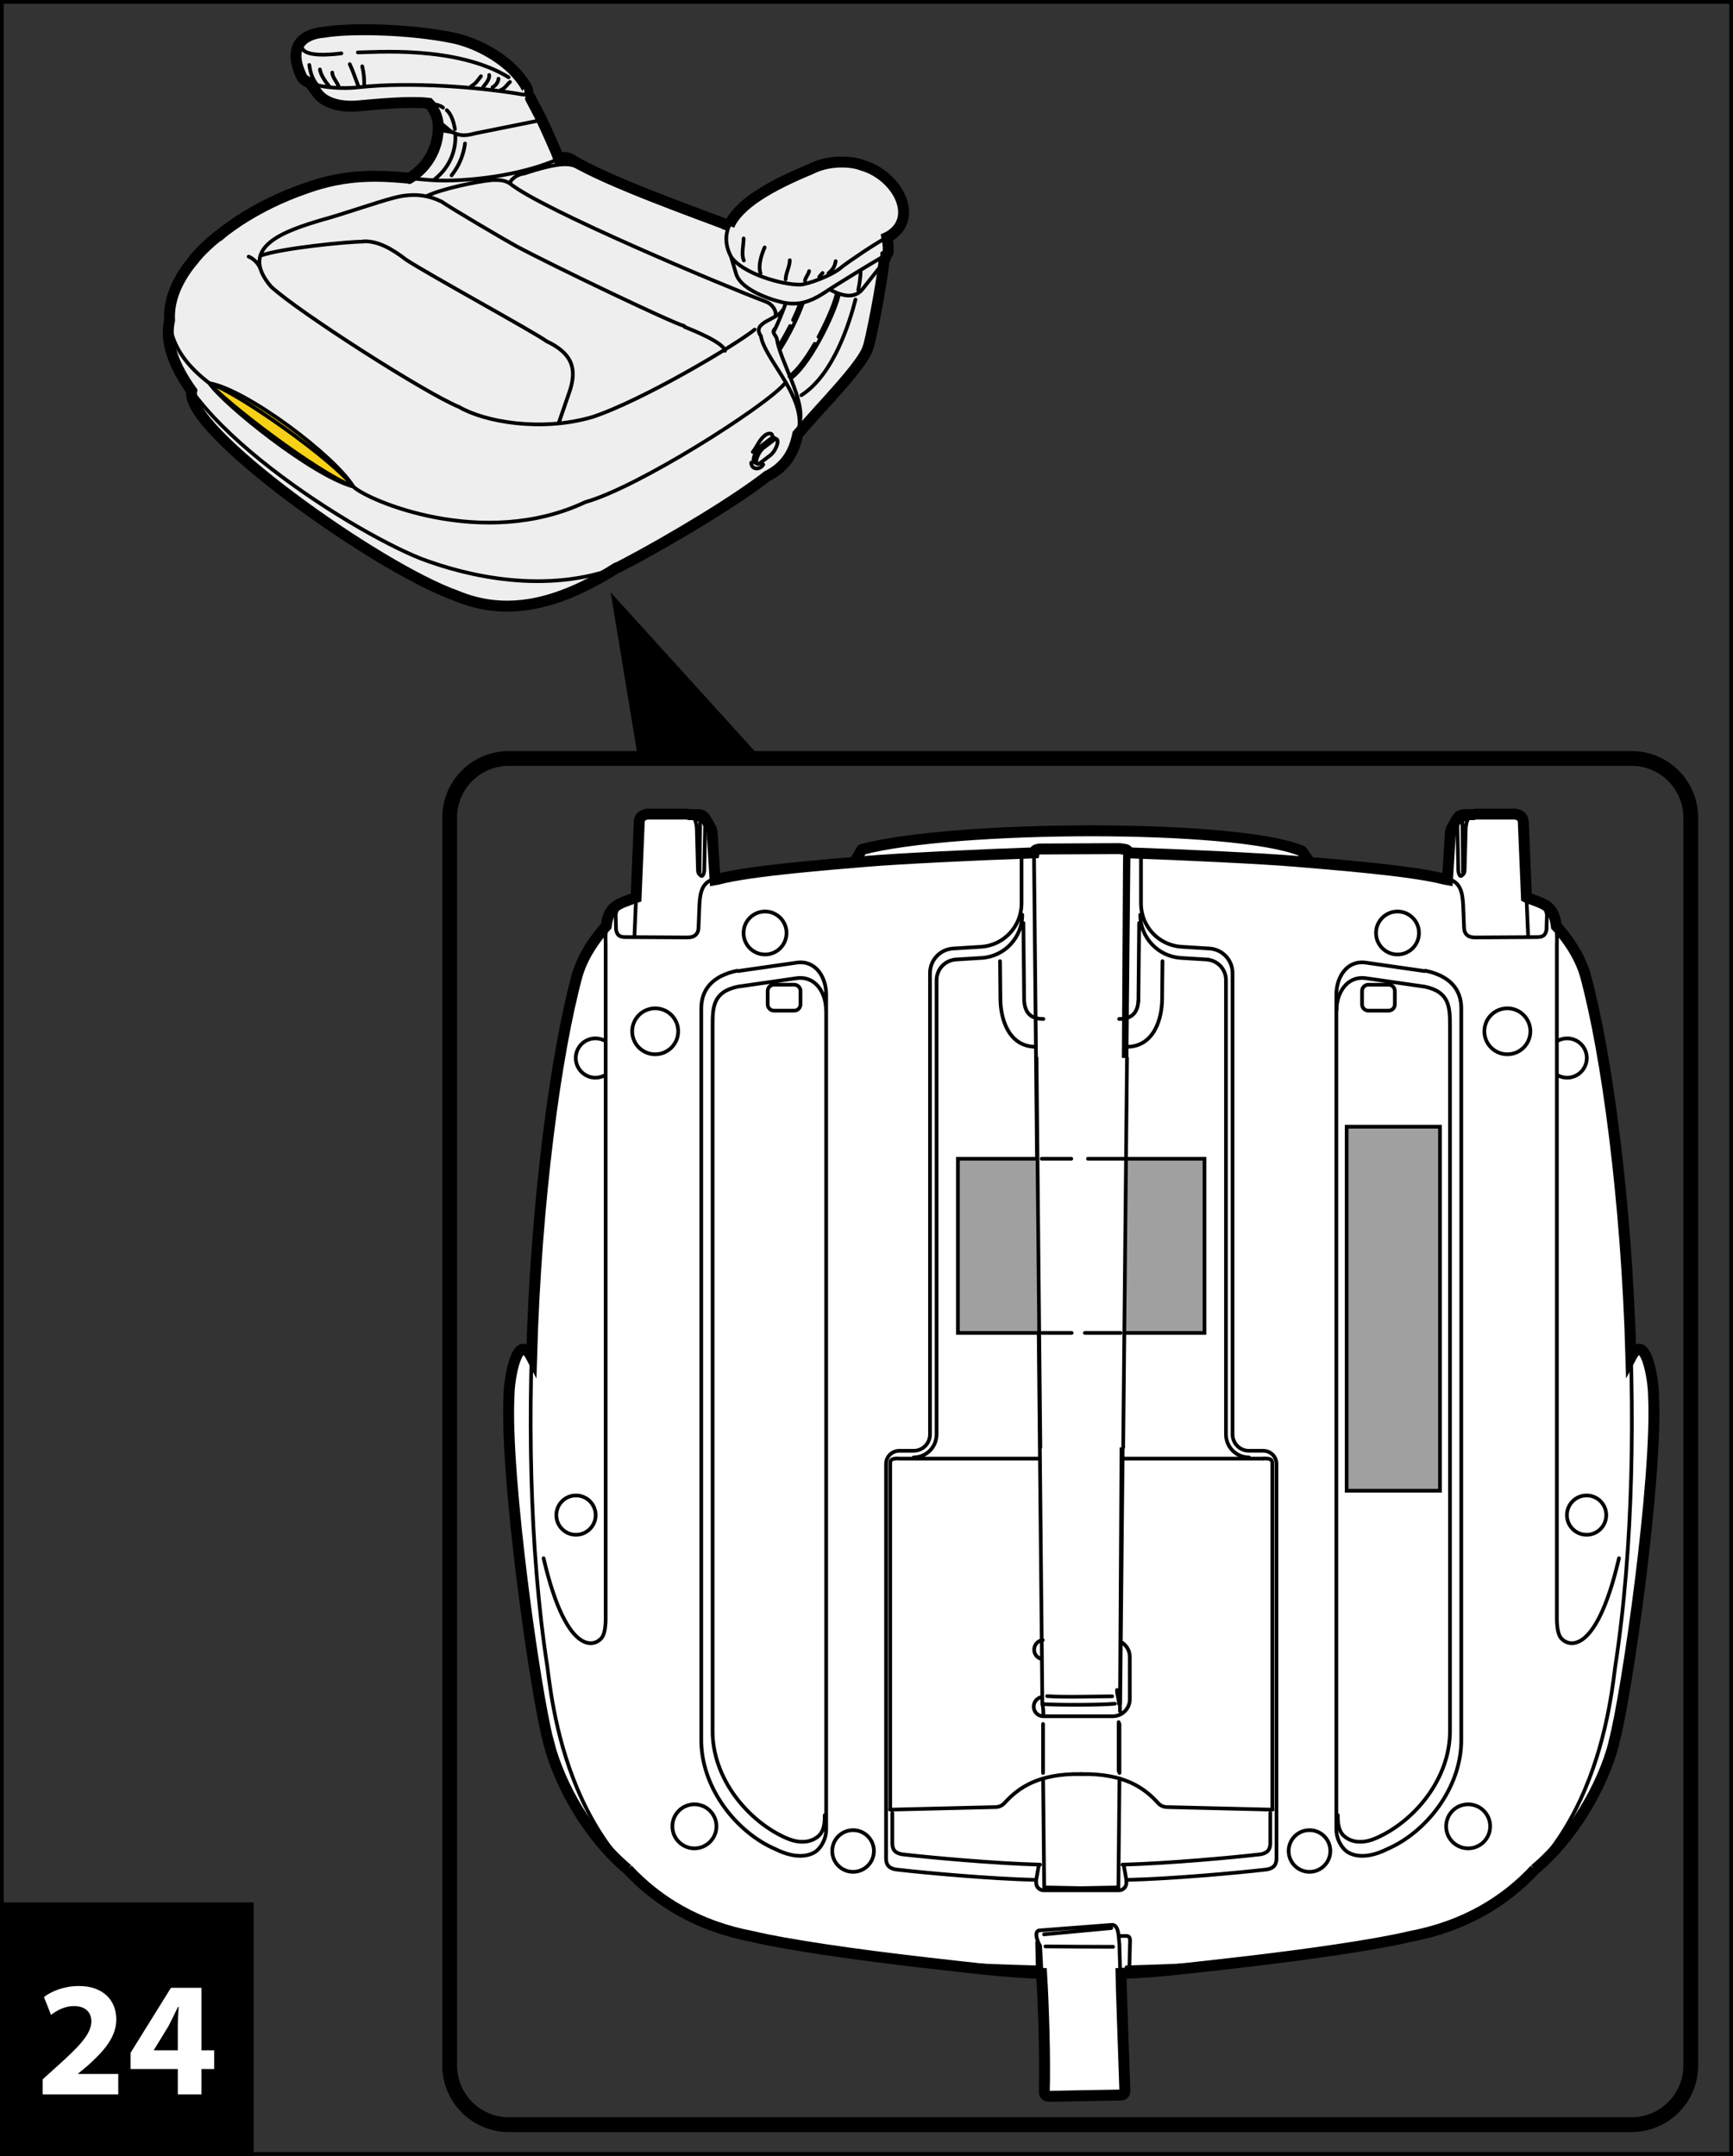
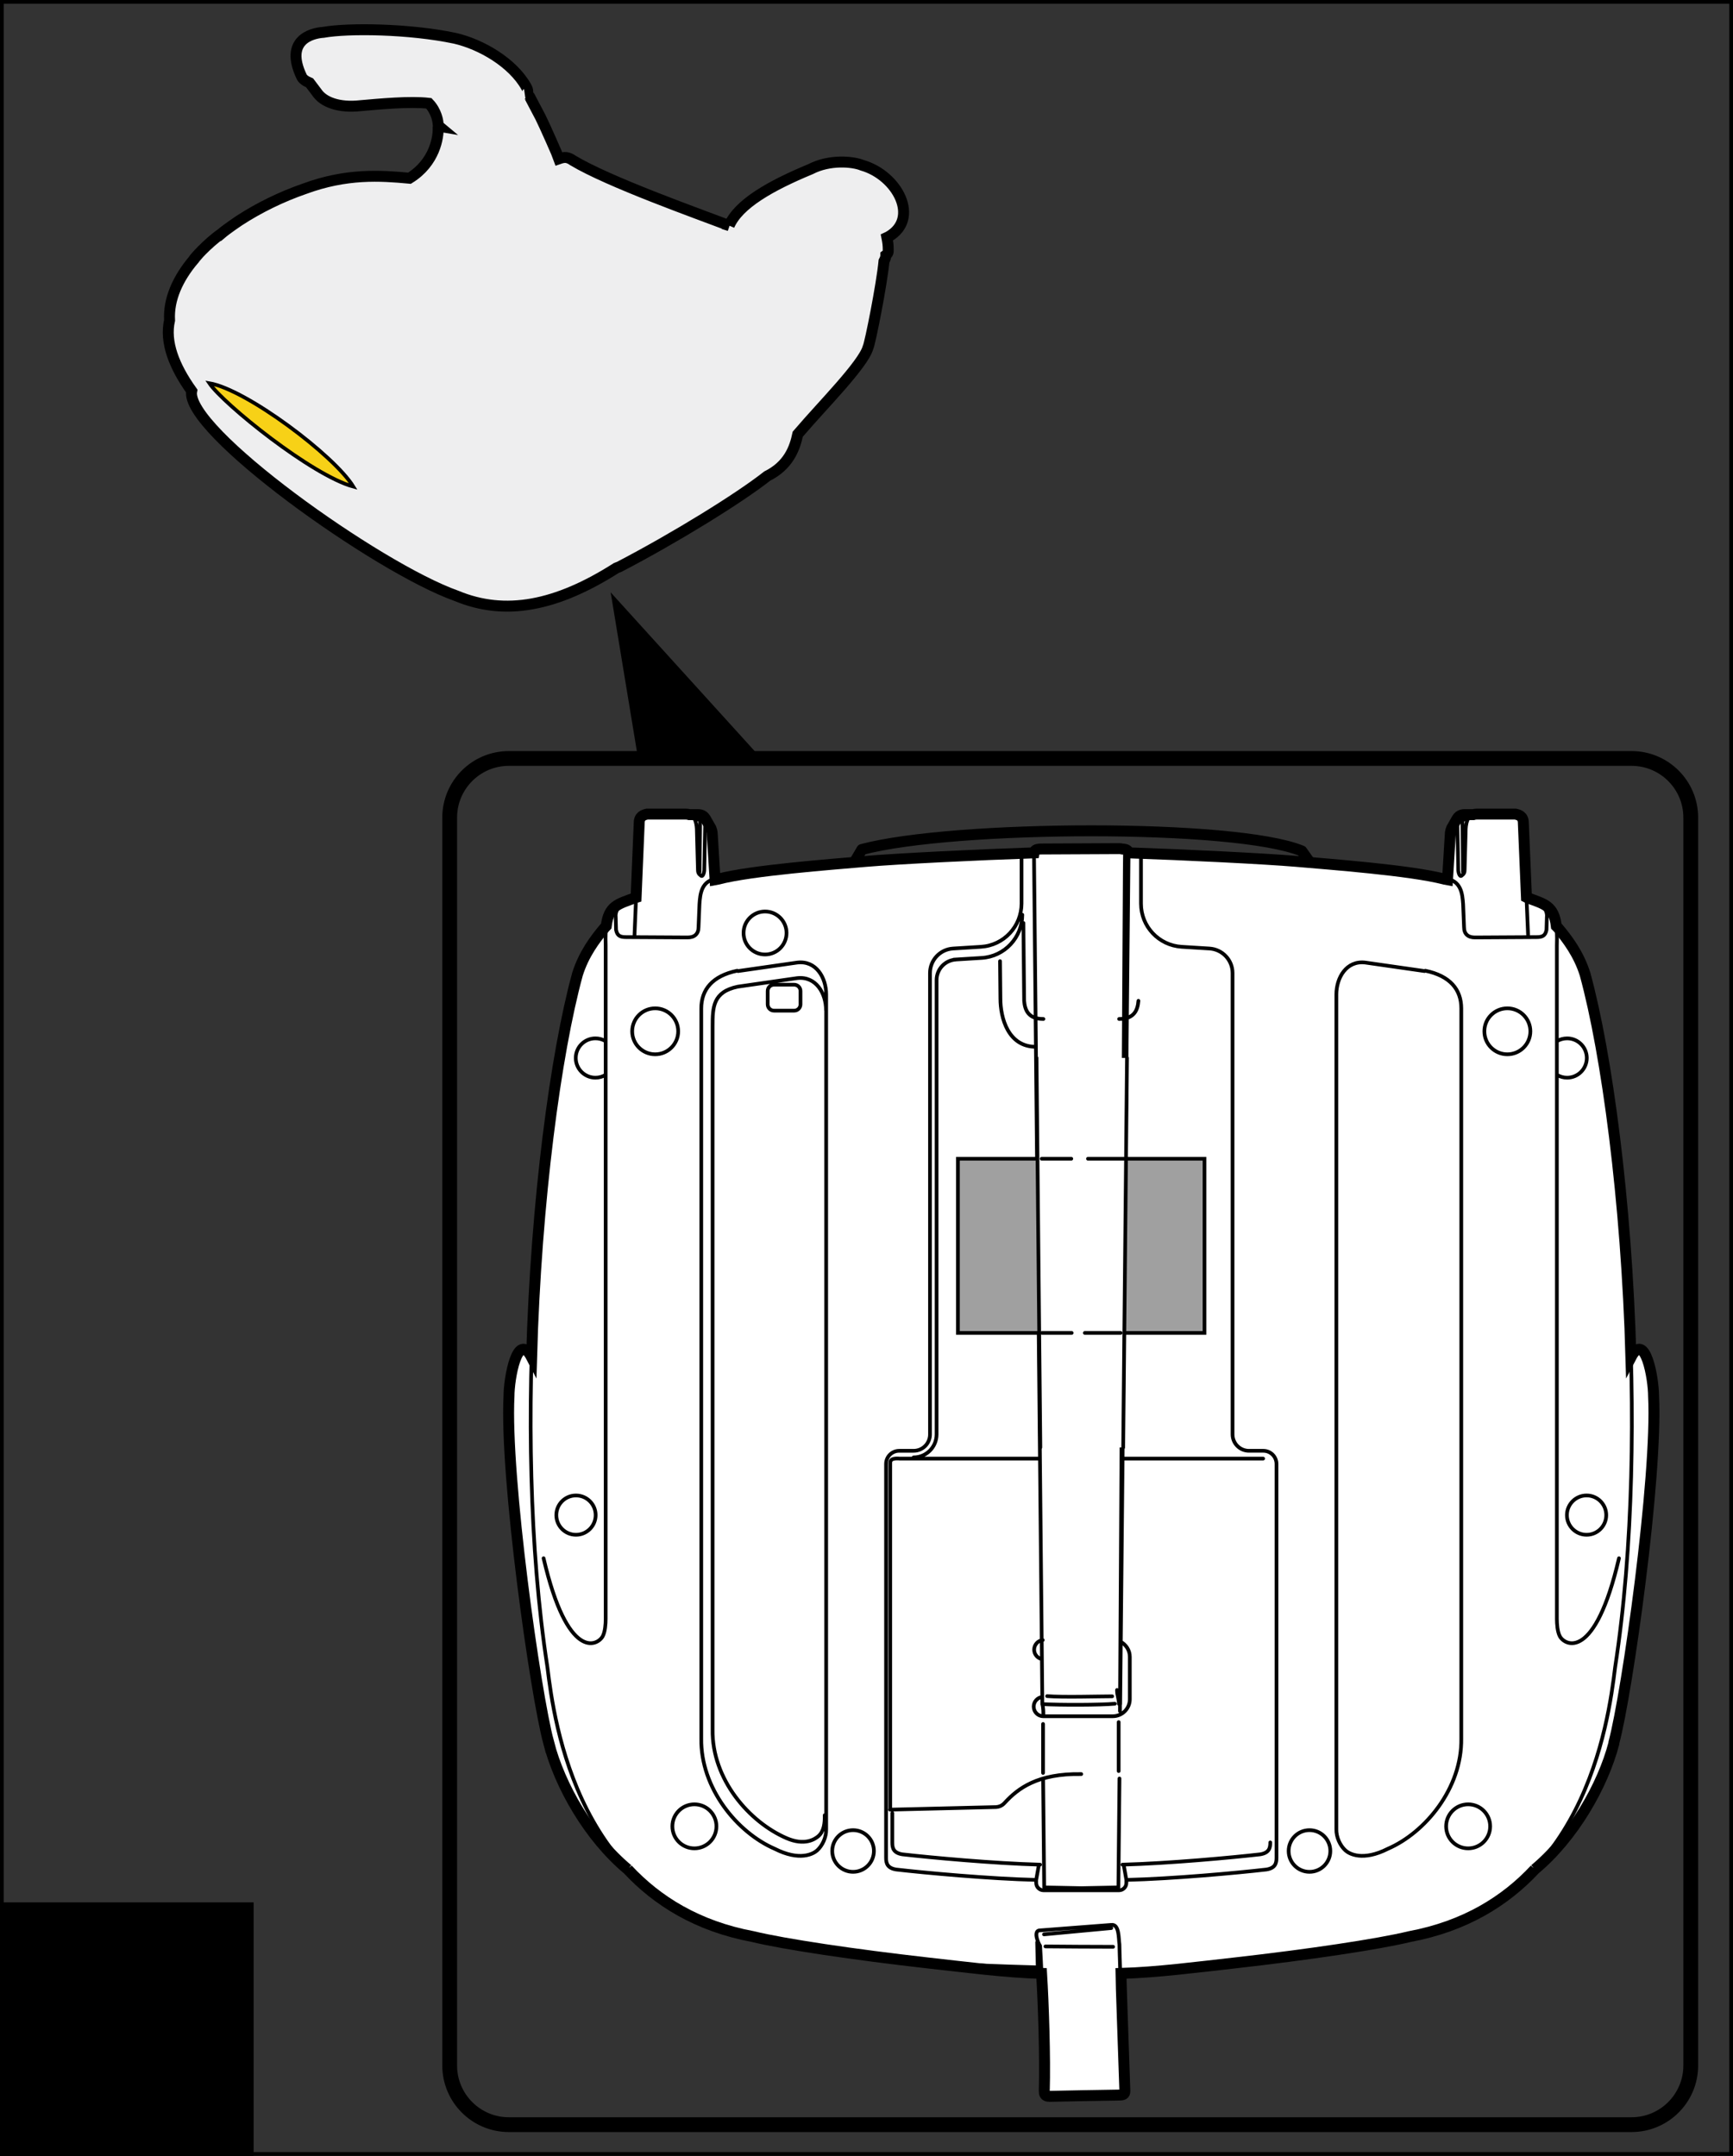
<svg xmlns="http://www.w3.org/2000/svg" xml:space="preserve" width="41mm" height="51.004mm" version="1.1" style="shape-rendering:geometricPrecision; text-rendering:geometricPrecision; image-rendering:optimizeQuality; fill-rule:evenodd; clip-rule:evenodd" viewBox="0 0 54172.85 67391.22">
  <rect x="0" y="0" width="54172.85" height="67391.22" fill="#333333" stroke="none" />
  <defs>
    <style type="text/css">
   
    .str0 {stroke:black;stroke-width:116.54;stroke-miterlimit:4}
    .str1 {stroke:black;stroke-width:342.08;stroke-linecap:round;stroke-miterlimit:4}
    .str2 {stroke:black;stroke-width:115.61;stroke-linecap:round;stroke-miterlimit:4}
    .str4 {stroke:black;stroke-width:462.45;stroke-linecap:round;stroke-miterlimit:4}
    .str3 {stroke:black;stroke-width:115.61;stroke-linecap:round;stroke-miterlimit:4;stroke-dasharray:1118.609 1118.609}
    .fil5 {fill:none}
    .fil0 {fill:none;fill-rule:nonzero}
    .fil7 {fill:black}
    .fil8 {fill:#A0A0A0}
    .fil3 {fill:#EEEEEF}
    .fil6 {fill:white}
    .fil4 {fill:#F7D117}
    .fil1 {fill:black;fill-rule:nonzero}
    .fil2 {fill:white;fill-rule:nonzero}
   
  </style>
  </defs>
  <g id="Слой_x0020_1">
    <polygon class="fil0 str0" points="58.27,67327.93 54114.58,67327.93 54114.58,58.27 58.27,58.27 " />
    <polygon class="fil1" points="-0,67391.22 7927.91,67391.22 7927.91,59463.45 -0,59463.45 " />
-     <path class="fil2" d="M3696.46 65467.42l0 -640.96 -1255.76 0 0 -10.17 308.13 -255.8c481.08,-431.67 886.59,-877.87 886.59,-1435.98 0,-604.62 -415.68,-1046.47 -1168.55,-1046.47 -452.02,0 -841.53,154.06 -1092.98,343.01l220.92 559.57c174.41,-133.72 425.85,-276.15 712.18,-276.15 385.16,0 549.39,215.11 549.39,486.9 -10.17,389.52 -364.81,763.05 -1091.52,1414.18l-431.67 389.52 0 472.36 2363.27 0zm2600.18 0l0 -795.02 399.69 0 0 -584.28 -399.69 0 0 -1953.4 -953.45 0 -1261.57 2030.43 0 507.25 1476.68 0 0 795.02 738.34 0zm-1486.85 -1379.3l0 -10.17 446.2 -728.17c113.37,-210.75 200.57,-405.51 308.13,-620.61l20.35 0c-15.99,215.11 -26.16,420.04 -26.16,620.61l0 738.34 -748.51 0z" />
    <path class="fil3 str1" d="M6917.25 7303.73c-439.6,305.75 -879.59,806.92 -859.11,809.69 -499.19,591.02 -794.76,1239.9 -757.9,1898.97 -153.4,673.99 136.09,1430.57 692.23,2208.55 -241.93,1208.59 5801.28,5529.62 8278.71,6404.98 1525.7,635.28 3127.24,317.9 4998.73,-874.04 28.41,-10.7 56.02,-21.01 84.43,-31.71 1767.5,-921.47 3746.67,-2145.12 4627.71,-2838.67 659.99,-330.06 859.9,-853.42 955.56,-1309.27l59.59 -68.58c687.6,-808.24 1986.57,-2107.86 2137.59,-2643.91 63.42,-126.32 431.27,-1971.24 498.39,-2693.73 37.26,-69.37 56.82,-130.41 56.82,-170.98l0 -16.78c68.58,-49.42 81.13,-99.36 75.58,-179.04 0,-125.39 -11.23,-227 -41.09,-375.64l45.19 -21.01c996.65,-566.84 287.12,-1919.05 -815.64,-2236.03 -294.65,-121.16 -1019.51,-188.81 -1617,120.77 -1258.14,522.04 -2249.51,1087.43 -2544.15,1763.8l8.85 2.77c-1031.93,-392.03 -3772.3,-1366.62 -4885.89,-2034.66 -170.58,-118.78 -268.88,-117.46 -442.37,-56.82 -28.41,-86.28 -449.77,-1041.84 -577.93,-1296.72l-344.07 -654.44c-32.64,-46.64 -79.67,-63.03 -120.63,-63.03 92.23,-27.88 79.15,-126.32 19.95,-232.94 -426.51,-758.95 -1408.63,-1329.49 -2228.1,-1518.17 -1427.26,-302.05 -3342.08,-324.91 -4112.53,-186.57 -389.25,26.16 -1211.89,253.16 -687.07,1374.15 32.64,82.98 125.79,151.55 255.93,205.2l223.7 295.97c201.37,305.22 686.55,492.18 1361.99,417.66 599.87,-52.72 1554.11,-143.1 2140.5,-74.65 240.08,251.31 290.42,565.91 290.42,666.99 0,26.56 13.48,35.01 31.18,49.94 -30.26,-5.15 -31.18,31.18 -31.18,53.12 11.63,283.81 -98.83,1080.03 -895.05,1571.81 -911.69,-84.43 -1966.09,-156.71 -3288.04,331.78 -700.95,242.46 -1409.03,585.07 -2039.29,996.12 0,0 -376.57,252.24 -556,405.11z" />
    <path class="fil4 str2" d="M6543.85 11978.07c440.92,652.06 3201.76,2878.71 4501.39,3232.55 -589.69,-967.19 -3341.16,-3035.94 -4501.39,-3232.55z" />
-     <path class="fil5 str2" d="M26954.03 5164.68c-294.65,-120.24 -1020.44,-188.81 -1617,121.69m0 0c-1819.82,755.12 -3081.13,1601.15 -2484.43,2741.29m0 0c369.57,529.05 1616.08,884.21 2167.45,868.36m0 0c187.36,0 997.45,-271.26 1321.43,-573.31m612.55 -3158.03c1102.75,317.9 1812.29,1669.72 815.64,2236.03m0 0c-347.24,158.42 -1308.88,826.47 -1428.19,922m-3096.46 -869.41c0,194.36 -78.35,516.1 7.93,687.6m648.89 -407.36c-96.98,227.39 -210.75,559.7 -128.17,808.24m785.77 188.81c0,-188.81 128.3,-392.95 128.3,-597.23m475.8 641.89c16.38,-112.84 106.36,-189.21 128.69,-301.52m317.51 180.75c33.96,-42.41 66.59,-81.92 104.78,-121.16m181.81 8.46c132.39,-114.69 196.74,-200.97 226.6,-378.55m-3270.34 -135.56l150.5 505.66m0 0c147.85,597.09 1376,914.6 1560.19,936.93m0 0c419.51,68.05 763.05,-40.96 1147.55,-283.42m1881.26 -1155.47c-146.8,73.6 -1419.73,846.03 -1881.26,1155.47m1881.26 -1155.47c154.72,-71.75 181.41,-124.99 173.49,-234m0 0c0,-124.47 -11.23,-227 -41.09,-374.72m-34.49 571.46c0,63.29 -48.49,177.05 -139.4,297.82m0 0l-562.61 713.63m-1058.49 38.71c497.34,273.11 842.72,257.78 1058.49,-38.71m-85.22 -501.56c0,109.54 -45.32,452.54 -75.05,558.38m-85.36 300.73c-189.21,732.26 -687.47,2348.73 -1691.52,2991.02m2582.34 -4189.43c-67.12,722.48 -434.97,2567.81 -498.39,2693.73m0 0c-151.02,536.05 -1449.99,1835.54 -2137.59,2643.78m1227.75 -4323.68c-41.49,388.2 -827.4,2133.36 -1484.08,2631.76m1417.49 -2657.92c-31.31,220.52 -263.33,805.46 -571.99,1378.77m-120.24 216.3c-247.48,428.36 -528.52,822.77 -790.13,1021.36m428.89 -2312.93c-141.64,397.97 -418.59,992.29 -735.57,1478m649.28 -1461.22c-60.12,158.42 -137.94,341.16 -228.85,531.29m-91.3 186.04c-109.14,215.37 -231.76,434.44 -362.17,636.2m228.85 -1357.23c-95.13,266.11 -227,596.17 -385.03,917.77m56.82 -128.69c-135.17,134.24 0,190.13 45.19,324.38m0 0c107.69,725.79 908.13,1940.98 711.78,2651.31m-536.45 -3534.99c-144.02,288.44 -979.74,370.49 -672.67,800.71m0 0c98.44,664.74 1231.98,1729.84 1209.12,2734.29m0 30.39c-84.83,506.19 -196.21,1208.19 -1011.85,1615.94m-13871.89 -13871.36c-389.25,26.56 -1212.82,253.16 -687.07,1375.07m0 0c128.17,320.68 1155.47,419.11 1782.03,343.54m0 0c1662.19,-181.81 3837.04,3.7 5113.28,222.9m0 0c207.44,31.18 210.22,-96.06 132.39,-235.98m-2228.5 -1518.04c819.86,188.68 1801.98,758.29 2228.5,1518.04m-6340.63 -1705.53c770.45,-137.41 2685.27,-114.69 4112.14,187.49m-3036.34 441.84c482.4,0 3082.45,-227 4713.46,777.45m-6465.63 -974.59c0,281.44 581.77,310.37 1238.45,227.39m-1003.92 361.77c32.64,229.24 90.38,434.84 241.4,615.72m90.38 -475.4c25.63,177.58 180.49,395.2 291.35,528.12m94.6 -430.35c0,159.88 176.26,310.5 207.44,468.53m339.31 -732.26c113.76,241.4 160.93,414.36 261.09,664.61m128.69 -597.09c52.59,226.6 63.82,377.1 63.82,573.84m3905.22 -302.05c21.4,130.02 -114.29,281.57 -188.81,373.79m479.63 -256.33c0,95.53 -102.53,231.23 -189.21,267.56m548.07 -165.95c-103.46,88.13 -154.2,206.52 -295.05,253.56m-611.1 -434.84c-114.56,142.57 -144.95,216.69 -306.14,313.68m-5048.67 -106.23l222.37 295.05m0 0c201.37,305.22 686.55,493.11 1361.6,418.59m0 0c805.46,-71.35 2252.28,-210.75 2584.19,61.04m117.86 79.67c110.06,95.13 213.92,315.53 253.56,593.79m13.61 134.77c27.88,452.54 -118.39,1014.75 -649.42,1434.66m951.46 -1121.91c-40.56,319.36 -162.78,671.75 -420.44,997.05m-753.27 -2295.22c277.74,256.86 333.76,601.72 333.76,707.55m0 1.45c0,26.03 23.65,43.34 41.89,58.27m0 0l496.01 219.47m6.47 0.53c183.13,77.43 348.69,66.2 600.4,-2.38m0 0l1931.6 -388.73m5.15 -0.4c75.45,-19.16 139.4,-56.95 118.39,-118.39m0 0l-344.07 -654.44m0 0c-32.64,-45.72 -79.67,-62.1 -120.63,-62.1m-2704.03 996.65c-30.26,-5.15 -31.18,32.11 -31.18,53.12m0 0c12.02,293.2 -105.84,1127.59 -966.4,1614.23m1031.14 -1531.25c10.7,293.2 -105.84,1127.07 -967.19,1614.62m998.37 -1712c-29.73,5.55 -35.41,33.03 -31.18,97.38m3135.17 -416.21c128.17,254.88 563.93,1225.9 593.39,1312.05m-15.46 -14.4c173.49,-60.65 271.79,-62.89 441.97,55.89m0 0c1113.98,668.97 3854.35,1642.63 4886.28,2034.66m-8840.92 -1407.71c1050.17,-14.4 2462.5,-211.14 3512.66,-682.85m-3512.66 682.85c-1174.63,20.08 -2529.62,-452.54 -4448.27,257.26m0 0c-2938.83,1016.21 -5989.7,3780.36 -2968.69,6076.51m4501.39 3232.55c418.06,417.66 4048.71,1994.5 7251.4,483.86m-11752.79 -3716.41c921.47,302.44 3851.97,2386.52 4501.39,3232.55m-4501.39 -3232.55c513.59,604.49 3323.45,2764.55 4501.39,3232.55m-5744.99 -5198.24c-598.94,2630.3 5564.5,6542.53 7860.25,7449.6m0 0c1435.59,543.98 3912.62,1133.14 6193.31,256.86m0 0c1768.03,-921.6 3747.19,-2145.12 4628.23,-2838.8m-5881.61 -9639.78c-275.49,-137.15 -558.91,-195.82 -1729.31,188.68m14.4 -7c-206.91,34.09 -352.79,122.62 -460.47,302.05m0 0c997.45,823.17 6707.56,3210.22 8021.98,3708.48m0 0c143.62,52.72 316.98,219.07 298.35,419.11m-10457.92 -3560.76c272.19,194.36 2033.61,1231.58 2326.41,1389.47 1148.07,619.03 4972.04,2447.17 5272.23,2507.82m15.46 29.86c257.26,103.46 1223.52,490.73 1260.78,747.59m929 -664.61c-523.89,436.69 -3474.48,2205.64 -5075.62,2734.29m-4168.95 -316.58c799.91,467.61 2567.41,785.38 4168.95,316.58m-8399.08 -6178.11c-1178.73,346.84 -2718.83,846.03 -1646.33,2099.41m0 0c845.63,785.51 4833.7,3338.91 5876.46,3762.12m-6210.62 -4725.08c680.07,-242.33 2754.24,-441.84 3219.07,-441.84m7.93 -7c467.87,-22.86 944.33,271.79 1321.43,566.31m0 0c604.1,407.36 4113.99,2327.33 4396.48,2553.01m0 0c800.31,377.49 951.33,845.5 739.66,1525.17m0 0l-360.32 1046.86m-11467.92 -1016.6c-241.93,1208.59 5801.28,5529.62 8278.71,6404.98m0 0c1525.7,635.28 3126.85,317.9 5000.18,-874.96m-974.72 -2055.01c1639.33,-453.6 5581.81,-2961.29 6216.3,-3686.15m-433.52 2222.95c52.19,-39.24 105.84,-107.29 148.65,-182.34 81.66,-145.34 105.44,-288.04 52.72,-318.3 -23.78,-13.08 -58.27,-1.85 -96.98,27.48m-514.12 738.87c22.86,12.95 58.27,1.85 96.45,-27.48m103.99 -473.16c-52.19,39.11 -105.31,107.16 -147.72,181.81 -82.58,145.87 -106.36,288.44 -52.72,318.83m514.12 -738.87l-313.68 238.23m209.29 234.93l-313.28 238.23m427.97 -787.76c-24.31,-13.61 -59.19,-1.98 -96.98,27.48m-313.68 237.17c-52.19,40.17 -105.44,107.29 -147.85,183.26 -82.45,145.87 -106.63,287.51 -53.51,317.9m515.04 -738.34l-313.68 237.17m497.34 -215.77l-86.68 -48.89m-524.42 815.24l-87.6 -49.42m565.38 -795.29c0,-147.19 -148.25,-112.31 -233.47,-45.58 -187.49,147.19 -240.08,343.93 -382.25,521.52m-48.49 331.91c0,224.62 267.56,242.85 377.1,60.65m-7953.01 -8803.79c-158.56,-94.6 -331.38,-89.85 -514.12,-89.85m0 0c-498.26,45.19 -1593.75,278.66 -2046.29,497.73m429.69 166.48c-264.26,-128.17 -747.59,-302.58 -1471.92,-105.84m0 0c-476.46,121.16 -1722.84,551.91 -2188.07,671.61m-1975.87 1542.88c-68.58,-181.28 -231.23,-323.85 -368.64,-379.34" />
-     <path class="fil6" d="M40933.07 26935.93l-14213.57 0 222.77 -378.95c2875.54,-764.5 11674.17,-807.31 13750.72,46.11l240.08 332.83z" />
    <polygon class="fil7" points="23799.31,23707.61 19089.02,18515.84 19945.35,23707.61 " />
    <path class="fil5 str1" d="M26942.27 26552.75c2875.54,-764.37 11674.17,-807.31 13750.72,45.72m-13750.72 -45.72l-222.77 378.95m13973.49 -333.23l240.08 337.46" />
    <path class="fil6 str1" d="M17150.02 54467.1c-416.74,-1553.58 -1367.14,-8297.08 -1239.38,-10823.39 0,-564.06 266.51,-2063.07 706.63,-1217.57 138.34,-4895.66 755.52,-9493.51 1434.66,-11975.17 196.74,-626.03 544.51,-1089.41 846.03,-1448.67l52.72 -56.42c79.15,-643.74 373.27,-684.3 897.69,-882.36l35.41 -11.23 97.91 -2333.01c0,-208.37 142.7,-250.25 248.93,-272.19l1210.97 0c39.24,0 73.73,5.68 104.91,16.38l197.67 0c93.68,0 226.07,-20.61 312.75,136.09l2.77 2.77 139.4 246.16c39.11,48.36 69.37,167.8 66.59,243.78l86.68 1402.56c28.01,-5.68 59.19,-10.7 91.43,-14.01 1066.42,-277.87 3563.53,-463.38 4629.56,-556.13 989.12,-84.83 3508.44,-208.37 5252.28,-266.64 13.48,-67.52 36.73,-120.24 234,-120.24l2421.93 -11.63c37.79,0 72.67,4.23 102.53,12.55 157.63,7.53 182.34,57.34 194.36,119.31l-4.1 0c1744.11,58.27 4263.56,181.81 5252.28,266.64 1066.02,92.75 3563.93,278.26 4629.42,556.13 33.16,3.3 63.95,8.32 92.75,14.01l85.88 -1402.56c-2.91,-75.97 27.88,-195.42 66.59,-243.78l138.87 -246.16 2.77 -2.77c87.21,-156.71 219.6,-136.09 313.28,-136.09l198.59 0c30.26,-10.7 64.35,-16.38 103.99,-16.38l1210.97 0c105.84,21.93 248.93,63.82 248.93,272.19l97.78 2326.54 35.54 17.71c525.21,198.46 819.86,238.63 898.22,886.46l51.66 52.32c302.05,359.26 649.28,822.64 846.55,1448.67 679.54,2481.66 1296.72,7079.5 1434.27,11975.17 440.92,-845.5 707.55,653.51 707.55,1217.57 127.24,2526.32 -822.77,9269.81 -1240.43,10823.39 -2.77,11.1 2.91,11.1 0,23.25 -347.63,1332.13 -1274.79,2943.05 -2473.2,3941.95l2.38 -1.85c-918.3,985.42 -2177.76,1777.8 -3911.7,2102.31 -995.2,241.8 -3181.42,564.85 -5460.65,823.17 -1168.16,129.09 -2427.62,295.44 -3566.31,328.61 0,228.32 80.07,2406.08 122.09,3674.39 2.77,116.14 -65.27,124.99 -189.21,127.77 -238.23,0 -1889.32,34.49 -2202.47,40.56l5.55 -2.38c-118.39,-6.47 -132.39,-84.3 -132.39,-162.26 31.31,-1034.31 -26.03,-2733.76 -84.3,-3678.09 -1138.82,-33.16 -2397.36,-199.52 -3566.31,-328.61 -2279.37,-258.31 -4465.05,-581.37 -5460.25,-823.17 -1733.94,-324.51 -2993.92,-1116.89 -3911.7,-2102.31l1.45 1.85c-1198.02,-998.9 -2125.04,-2609.82 -2472.8,-3965.21z" />
    <path class="fil5 str2" d="M32559.63 61660.77c-1138.82,-32.64 -2397.36,-198.59 -3566.31,-328.61m0 0c-2279.37,-258.31 -4465.05,-579.92 -5460.25,-822.77m0 0c-5446.64,-1018.98 -6211.01,-6651.53 -6419.91,-8389.7m0 0c-1158.78,-7485.54 -196.61,-17544.03 938.78,-21692.5m0 0c196.74,-625.5 544.51,-1088.88 846.03,-1448.27m35.01 21623l0 -21044.01m0 21044.01c0,155.78 -15.86,404.18 -93.28,544.9 -163.58,300.2 -1099.98,776.13 -1847.7,-2439.64m1940.98 -19149.27c-41.09,-1268.31 254.48,-1268.31 915.39,-1517.77m-272.72 1252.06c-186.43,0 -280.51,-37.26 -318.3,-226.07m0 0l-11.63 -423.74m329.93 649.81l1918.12 11.1m-2250.83 -666.46c0,-165.03 89.45,-301.12 205.07,-370.62m2045.76 1037.08c217.22,0 341.69,-110.46 341.69,-324.38m0 0l29.33 -721.03m0 0c22.86,-313.28 52.32,-747.72 578.99,-800.44m0 0c1066.42,-277.74 3563.53,-463.25 4629.56,-556 989.12,-85.36 3508.44,-207.44 5253.21,-266.64m-12495.36 2658.71l150.5 -3596.57m0 0c0,-209.29 142.7,-251.18 248.93,-273.11m0 0l1210.97 0m342.22 539.22c0,-122.09 -23.78,-544.9 -342.22,-539.22m342.22 539.22l33.03 1231.58m90.91 173.88c65.27,64.74 113.24,-113.76 107.69,-197.27m-107.69 197.27l-46.64 -40.56m-0.4 0c-22.46,-28.94 -43.87,-58.27 -43.87,-133.32m198.59 -23.39l28.94 -1461.75m307.99 1761.95l-86.68 -1402.95m0 0c2.77,-74.65 -27.48,-193.97 -66.59,-242.85m0 0l-139.4 -246.55m-2.77 -2.91c-86.68,-156.57 -219.07,-136.09 -312.75,-136.09m0 0l-198.59 0m499.71 245.23c18.1,-126.84 -80.73,-196.74 -120.77,-228.85m-56.82 1799.6l17.18 -1557.68m2.77 -1.45c0,-36.34 0.92,-70.82 -40.04,-78.75m0 0l-122.09 -6.08m-3106.37 21746.54c0,-339.31 -275.89,-613.87 -615.2,-613.87 -339.31,0 -613.87,274.57 -613.87,613.87 0,339.31 274.57,614.8 613.87,614.8 339.31,0 615.2,-275.49 615.2,-614.8zm313.81 -14812.52c-101.61,-61.44 -213.12,-90.38 -320.68,-89.45 -338.91,0 -614.4,274.96 -614.4,613.87 0,339.31 275.49,615.33 614.4,615.33 118.78,0 229.77,-34.09 320.68,-89.98m2266.68 -1359.75c0,-396.65 -322.53,-718.26 -718.78,-718.26 -396.65,0 -719.18,321.6 -719.18,718.26 0,397.18 322.53,718.78 719.18,718.78 396.26,0 718.78,-321.6 718.78,-718.78zm4626.25 24943.68l0 -26096.38m0 0c0,-521.65 -312.75,-1066.42 -903.77,-996.12m0 0l-1853.78 266.24m-23.78 -11.23c-776.13,161.73 -1123.76,590.09 -1123.76,1181.11m0 0l0 22816.79m473.95 2746.44c0,-379.48 -307.99,-688 -688,-688 -380.27,0 -688.92,308.52 -688.92,688 0,380.8 308.65,688.39 688.92,688.39 380,0 688,-307.6 688,-688.39zm3431.14 93.15c5.68,249.46 -118.39,511.34 -283.29,660.12 -119.45,107.16 -538.96,348.16 -1327.11,-51.79m0 0c-1164.33,-503.94 -2318.08,-1888.79 -2294.69,-3447.92m5396.7 3517.42c0,-359.39 -291.35,-651.66 -651.13,-651.66 -359.39,0 -651.66,292.27 -651.66,651.66 0,359.39 292.27,651.53 651.66,651.53 359.79,0 651.13,-292.14 651.13,-651.53zm5190.84 -12265.59l-4393.31 0m-5.95 -243.38c-227.13,0 -411.72,183.66 -411.72,411.19m0 12306.55l0 -12306.55m860.96 -411.19c283.02,0 512.79,-229.77 512.79,-512.66m-962.04 512.66l449.24 0m3832.02 13412.74c-1459.37,-35.01 -3464.17,-220 -4380.09,-324.91m0 0c-271.79,-46.11 -312.88,-191.06 -312.88,-370.09m4692.98 788.28c0,127.64 103.99,231.62 231.62,231.62m1304.25 0l-1304.25 0m-231.62 -324.91l0 93.28m0 -93.28l80.2 -446.07m40.56 -30.79c-1452.9,-39.64 -3406.04,-220 -4306.5,-322.53m0 0c-272.72,-46.11 -312.75,-191.19 -312.75,-371.02m5908.04 1428.19l-1159.7 -23.39m0 0l-33.56 -3404.05m-23.25 -2324.95l-262.01 -26632.03m-1656.64 2959.83c716.01,-45.19 1266.46,-638.05 1267.92,-1349.44m0 -1596.92l0 1596.92m-2140.9 1403.61c-406.43,25.1 -720.24,362.56 -720.63,767.14m720.63 -767.14l872.98 -54.17m-1593.61 821.32l0 14420.09m3545.3 -12984.9c-471.7,0 -579.39,-277.74 -602.25,-567.76m0 0l-23.25 -2433.17m391.1 3870.34c-869.81,0 -1109.89,-904.29 -1109.89,-1506.54m0 0l-11.23 -1170.93m-572.78 -101.08c715.88,-44.4 1266.46,-638.19 1267.78,-1349.04m-2076.02 1400.31c-339.84,20.88 -602.25,303.37 -602.78,640.83m537.5 -638.05l873.51 -54.04m-2129.8 15612.69c396.65,0 718.78,-322 718.78,-718.65m0 -14201.94l0 14201.94m-1188.11 753.27c-246.55,-11.76 -261.09,69.37 -261.09,164.9m0 0l0 10805.29m-8.32 5.55l3250.25 -78.75m2730.06 -1032.99c-1368.99,-23.78 -1982.34,451.75 -2387.98,892.27m-342.08 140.72c121.69,2.77 240.08,-21.93 342.08,-140.72m-3520.06 1245.45l0 -921.6m4689.67 -3624.97c-153.93,16.25 -268.49,146.8 -269.02,299.67 0,166.48 135.17,302.05 301.52,302.05 6.61,0 13.08,-0.92 17.84,-0.92m-35.94 -2380.45c-154.33,16.25 -268.09,146.8 -269.02,299.27 0,145.87 103.59,267.03 242.46,296.37m2215.02 1784.81c294.52,0 533.27,-239.15 533.27,-533.27m-533.27 533.27l-2175.91 0m2709.18 -533.27l0 -1320.9m0 0c0,-207.44 -118.39,-387.8 -294.65,-477.38m-47.04 1946.14c0,-162.26 -58.27,-261.48 -58.27,-434.44m-2184.76 191.06c487.16,40.56 1635.63,6.08 2033.74,6.08m-2184.76 244.31c564.99,32.11 1825.77,28.41 2266.29,-12.16m-2264.83 12.16l-1.45 0m32.11 334.68c0,-62.5 3.83,-205.59 -30.65,-334.68m2426.56 219.47l151.02 -26334.08m0 -11.23c0,-169.65 5.68,-289.89 5.68,-498.26m0 0c17.71,-104.91 -69.5,-138.87 -185.11,-138.87m0 0l-2421.93 11.1m0 0c-197.27,0 -224.75,52.72 -238.23,119.84m-7734.86 2527.77c0,-370.49 -300.2,-671.61 -671.22,-671.61 -371.94,0 -672.14,301.12 -672.14,671.61 0,371.55 300.2,672.14 672.14,672.14 371.02,0 671.22,-300.59 671.22,-672.14zm239.55 2427.62c108.61,0 196.74,-87.6 196.74,-197.14m-1024.93 0c0,109.54 88,197.14 196.61,197.14m0 0l631.58 0m196.74 -613.48c0,-109.54 -88.13,-197.14 -196.74,-197.14m196.74 613.48l0 -416.34m-828.32 -197.14c-108.61,0 -196.61,87.6 -196.61,197.14m0 416.34l0 -416.34m196.61 -197.14l631.58 0m994.8 791.06c0,-521.65 -313.81,-1066.55 -904.82,-996.65m0 0l-1853.25 266.64m0 0c-777.05,162.26 -787.36,640.96 -787.36,1231.98m0 0l0 21988.47m2311.08 3395.2c-1163.93,-503.81 -2334.86,-1837 -2311.08,-3395.2m3504.87 2676.94c5.55,249.33 -25.63,500.11 -190.66,649.28 -119.31,106.76 -440.52,312.75 -1003.13,68.97m10382.87 -2097.56l0 -1529.8m-2363.67 1588.07l0 -1529.8m2387.05 6883.29c-28.94,-175.34 0,-637.66 -255.01,-602.78m0 0l-2259.81 173.88m156.71 122.09l2103.11 -197.14m-2253.21 75.05c-168.73,23.78 -58.27,351.07 28.8,481.08m167.41 17.71c406.03,5.15 1693.37,11.63 2115.26,11.63m177.19 4611.85c-238.23,0 -1889.32,35.01 -2202.47,40.04m5.55 -2.25c-118.39,-6.08 -132.39,-83.51 -132.39,-162.78m0 0c31.31,-1033.78 -73.2,-3571.86 -130.54,-4516.19m-2.77 756.05c-49.81,-40.04 -73.2,-89.98 -73.2,-153.8m0 0l-16.78 -715.48m-34.49 783.53c-1138.69,-32.64 -2071.39,-61.97 -3313.15,-151.95m-12455.72 -18937.73c-440.12,-845.5 -706.63,653.51 -706.63,1216.65m1239.38 10823.39c-416.74,-1552.26 -1367.14,-8297.08 -1239.38,-10823.39m1239.38 10847.18c347.76,1332.13 1274.79,2943.05 2472.8,3941.95m15341.03 7057.57c124.86,-2.77 179.96,-20.08 177.19,-136.62m0 0c0,-313.68 -148.25,-4247.3 -148.25,-4559.53m47.57 890.29c1138.69,-32.64 2398.15,-198.59 3566.31,-328.61m0 0c2279.23,-258.31 4465.45,-579.92 5460.65,-822.77m0 0c5446.12,-1018.98 6210.62,-6651.53 6419.91,-8389.7m0 0c1158.78,-7485.54 196.21,-17544.03 -938.78,-21692.5m0 0c-197.27,-625.5 -544.51,-1088.88 -846.55,-1448.27m-34.49 21623l0 -21044.01m0 21044.01c0,155.78 16.38,404.18 92.75,544.9 163.58,300.2 1100.51,776.13 1848.23,-2439.64m-1940.98 -19149.27c41.09,-1268.31 -255.01,-1268.31 -915.39,-1517.77m272.58 1252.06c186.04,0 280.64,-37.26 318.43,-226.07m0 0l12.16 -423.74m-330.59 649.81l-1917.99 11.1m2251.36 -666.46c0,-165.03 -89.98,-301.12 -206.52,-370.62m-2044.84 1037.08c-217.75,0 -341.69,-110.46 -341.69,-324.38m0 0l-28.94 -721.03m0 0c-23.78,-313.28 -52.72,-747.72 -579.92,-800.44m0 0c-1065.49,-277.74 -3562.48,-463.25 -4629.42,-556 -988.73,-85.36 -3508.17,-207.44 -5252.28,-266.64m12495.36 2658.71l-151.02 -3596.57m0 0c0,-209.29 -143.1,-251.18 -248.93,-273.11m0 0l-1210.97 0m-342.22 539.22c0,-122.09 23.39,-544.9 342.22,-539.22m-342.22 539.22l-33.03 1231.58m-90.91 173.88c-64.74,64.74 -113.24,-113.76 -107.69,-197.27m107.69 197.27l46.11 -40.56m1.45 0c21.93,-28.94 43.34,-58.27 43.34,-133.32m-198.59 -23.39l-29.33 -1461.75m-307.73 1761.95l86.81 -1402.95m0 0c-2.91,-74.65 27.88,-193.97 66.59,-242.85m0 0l138.87 -246.55m2.77 -2.91c87.21,-156.57 219.6,-136.09 313.28,-136.09m0 0l198.59 0m-500.11 245.23c-17.31,-126.84 81,-196.74 121.16,-228.85m57.34 1799.6l-17.71 -1557.68m-3.3 -1.45c0,-36.34 0,-70.82 40.56,-78.75m0 0l122.09 -6.08m4335.43 21746.54c0,-339.31 -274.96,-614.4 -613.87,-614.4 -339.31,0 -615.33,275.09 -615.33,614.4 0,339.31 276.02,614.8 615.33,614.8 338.91,0 613.87,-275.49 613.87,-614.8zm-607.8 -14288.09c0,-338.91 -275.09,-613.87 -614.8,-613.87 -117.99,0 -228.85,33.56 -320.28,89.45m0 1049.77c101.21,61.04 212.99,90.38 320.28,89.98 339.71,0 614.8,-276.02 614.8,-615.33m-1763.8 -834.4c0,-396.65 -322.53,-718.26 -719.31,-718.26 -397.05,0 -718.65,321.6 -718.65,718.26 0,397.18 321.6,718.78 718.65,718.78 396.79,0 719.31,-321.6 719.31,-718.78zm-6064.75 24943.68l0 -26096.38m0 0c0,-521.65 313.28,-1066.42 904.29,-996.12m0 0l1853.78 266.24m23.25 -11.23c776.53,161.73 1123.89,590.09 1123.89,1181.11m0 0l0 22816.79m902.84 2746.44c0,-379.48 -308.13,-688 -688,-688 -380.4,0 -688.92,308.52 -688.92,688 0,380.8 308.52,688.39 688.92,688.39 379.87,0 688,-307.6 688,-688.39zm-4808.06 93.15c-5.55,249.46 119.31,511.34 284.34,660.12 118.39,107.16 538.3,348.16 1326.58,-51.79m0 0c1164.85,-503.94 2317.95,-1888.79 2294.3,-3447.92m-4094.03 3517.42c0,-359.39 -291.35,-651.66 -650.74,-651.66 -360.32,0 -651.66,292.27 -651.66,651.66 0,359.39 291.35,651.53 651.66,651.53 359.39,0 650.74,-292.14 650.74,-651.53zm-6529.97 -12265.59l4430.04 0m417.27 167.8c0,-227.53 -184.19,-411.19 -411.58,-411.19m411.58 12717.73l0 -12306.55m-1373.22 -923.85c0,282.89 229.77,512.66 513.19,512.66m448.45 0l-448.45 0m-3832.95 13412.74c1460.43,-35.01 3465.23,-220 4380.62,-324.91m0 0c272.19,-46.11 312.35,-191.06 312.35,-370.09m-4923.68 1019.91c127.77,0 230.7,-103.99 230.7,-231.62m-1534.95 231.62l1304.25 0m230.7 -324.91l0 93.28m0 -93.28l-79.28 -446.07m-41.49 -30.79c1453.95,-39.64 3406.96,-220 4307.03,-322.53m0 0c272.19,-46.11 312.75,-191.19 312.75,-371.02m-5908.57 1428.19l1160.63 -23.39m0 0l33.56 -3404.05m22.46 -2324.95l261.88 -26632.03m388.73 1610.39c0,717.46 557.98,1303.85 1267.92,1349.44m-1267.92 -2946.36l0 1596.92m2862.06 2170.76c0,-407.88 -317.38,-741.51 -721.03,-767.14m0 0l-873.11 -54.17m1594.14 821.32l0 14420.09m-3545.83 -12984.9c471.7,0 579.92,-277.74 603.17,-567.76" />
-     <path class="fil5 str2" d="M35586.58 31283.52l22.33 -2433.17m-390.05 3870.21c868.75,0 1108.83,-904.29 1108.83,-1506.54m0 0l11.23 -1170.93m-695 -1450.12c0,716.41 558.91,1303.33 1267.92,1349.04m1411.8 692.09c0,-340.23 -266.11,-619.95 -603.17,-640.83m64.88 2.77l-873.51 -54.04m1411.8 14894.04c0,396.65 321.6,718.65 718.78,718.65m-718.78 -14920.6l0 14201.94m1187.71 753.27c246.55,-11.76 260.56,69.37 260.56,164.9m0 0l0 10805.29m8.85 5.55l-3249.86 -78.75m-2730.99 -1032.99c1368.99,-23.78 1983.4,451.75 2388.9,892.27m342.08 140.72c-121.56,2.77 -240.87,-21.93 -342.08,-140.72m3519.67 1245.45l0 -921.6m-4667.21 -30154.47c196.21,0 223.7,52.72 237.17,119.84m9078.75 2527.77c0,-370.49 -301.12,-671.61 -671.75,-671.61 -371.42,0 -671.61,301.12 -671.61,671.61 0,371.55 300.2,672.14 671.61,672.14 370.62,0 671.75,-300.59 671.75,-672.14zm-1780.18 2230.48c0,109.54 88.53,197.14 197.14,197.14m631.18 0c109.54,0 197.14,-87.6 197.14,-197.14m-197.14 197.14l-631.18 0m0 -810.61c-108.61,0 -197.14,87.6 -197.14,197.14m0 416.34l0 -416.34m1025.46 0c0,-109.54 -87.6,-197.14 -197.14,-197.14m197.14 613.48l0 -416.34m-197.14 -197.14l-631.18 0m-994.67 791.06c0,-521.65 313.28,-1066.55 904.29,-996.65m0 0l1853.78 266.64m0 0c776.53,162.26 787.76,640.96 787.76,1231.98m0 0l0 21988.47m-2312.4 3395.2c1165.25,-503.81 2335.65,-1837 2312.4,-3395.2m-3505.66 2676.94c-5.68,249.33 26.56,500.11 191.46,649.28 118.92,106.76 440.12,312.75 1001.81,68.97m-8018.81 -2039.29l0 -1529.8m240.61 7654.26c49.81,-40.17 72.67,-90.91 72.67,-153.8m0 0l17.31 -716.01m-110.06 821.32c1138.69,-32.64 2071.39,-61.97 3313.15,-151.95m12454.93 -18937.73c440.92,-845.5 707.55,653.51 707.55,1216.65m-1240.43 10823.39c417.66,-1552.26 1367.67,-8297.08 1240.43,-10823.39m-1240.43 10847.18c-347.63,1332.13 -1274.79,2943.05 -2473.2,3941.95m-12651.93 2262.59c4.1,-92.36 -23.78,-158.56 -114.29,-158.56m0 0l-217.62 0" />
    <polygon class="fil8 str2" points="29944.26,36219.22 37652.56,36219.22 37652.56,41664.02 29944.26,41664.02 " />
    <polygon class="fil6" points="32401.07,33068.72 32520.39,45242.88 35110.65,45242.88 35229.97,33068.72 " />
    <path class="fil5 str2" d="M32401.07 33068.72l119.31 12174.15m2590.27 0l119.31 -12174.15" />
    <line class="fil5 str3" x1="35128.89" y1="36219.22" x2="33488.1" y2="36219.22" />
    <line class="fil5 str2" x1="33488.1" y1="36219.22" x2="32563.72" y2="36219.22" />
    <line class="fil5 str3" x1="35030.05" y1="41664.02" x2="33500.26" y2="41664.02" />
    <line class="fil5 str2" x1="33500.26" y1="41664.02" x2="32574.96" y2="41664.02" />
    <path class="fil5 str4" d="M15906.42 23707.61c-1021.36,0 -1849.55,827.79 -1849.55,1849.02m38795.48 0c0,-1021.23 -828.85,-1849.02 -1850.08,-1849.02m-35095.86 0l35095.86 0m-36945.4 40854.33c0,1021.23 828.19,1849.55 1849.55,1849.55m-1849.55 -1849.55l0 -39005.3m36945.4 40854.85c1021.23,0 1850.08,-828.32 1850.08,-1849.55m0 0l0 -39005.3m-36945.93 40854.85l35095.86 0" />
-     <polygon class="fil8 str2" points="42095.68,35217.55 45013.1,35217.55 45013.1,46596.54 42095.68,46596.54 " />
  </g>
</svg>